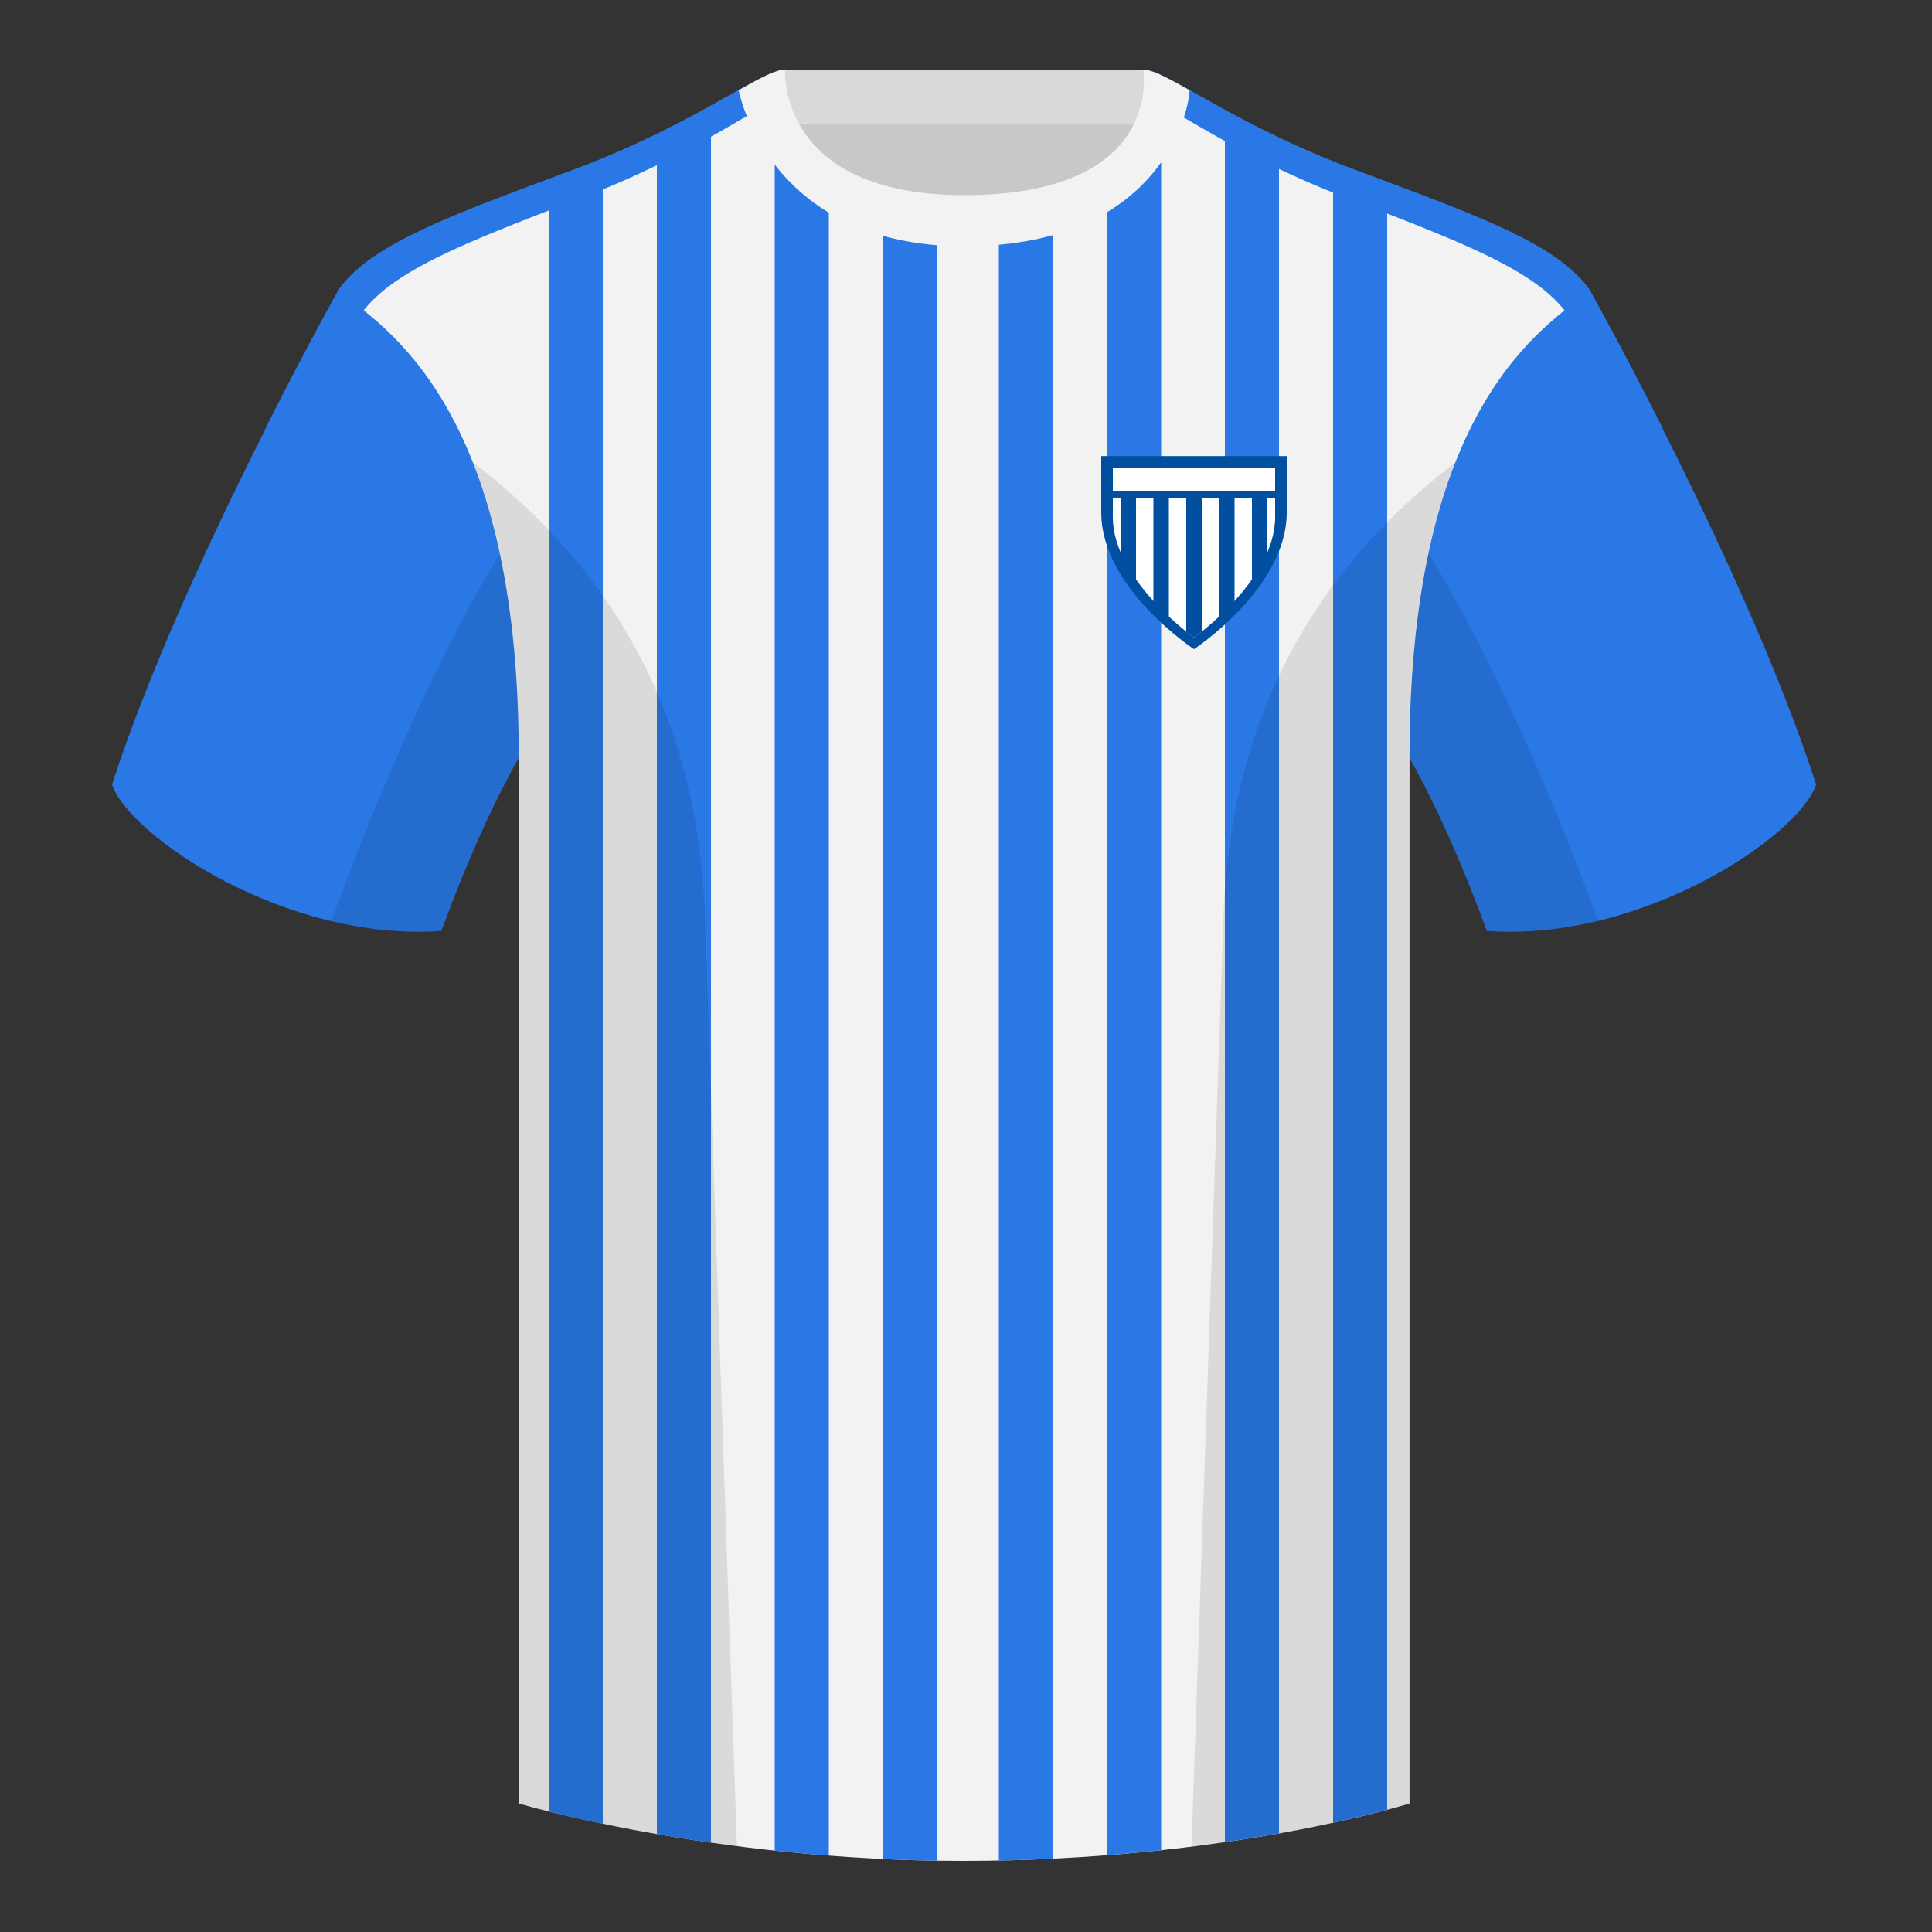
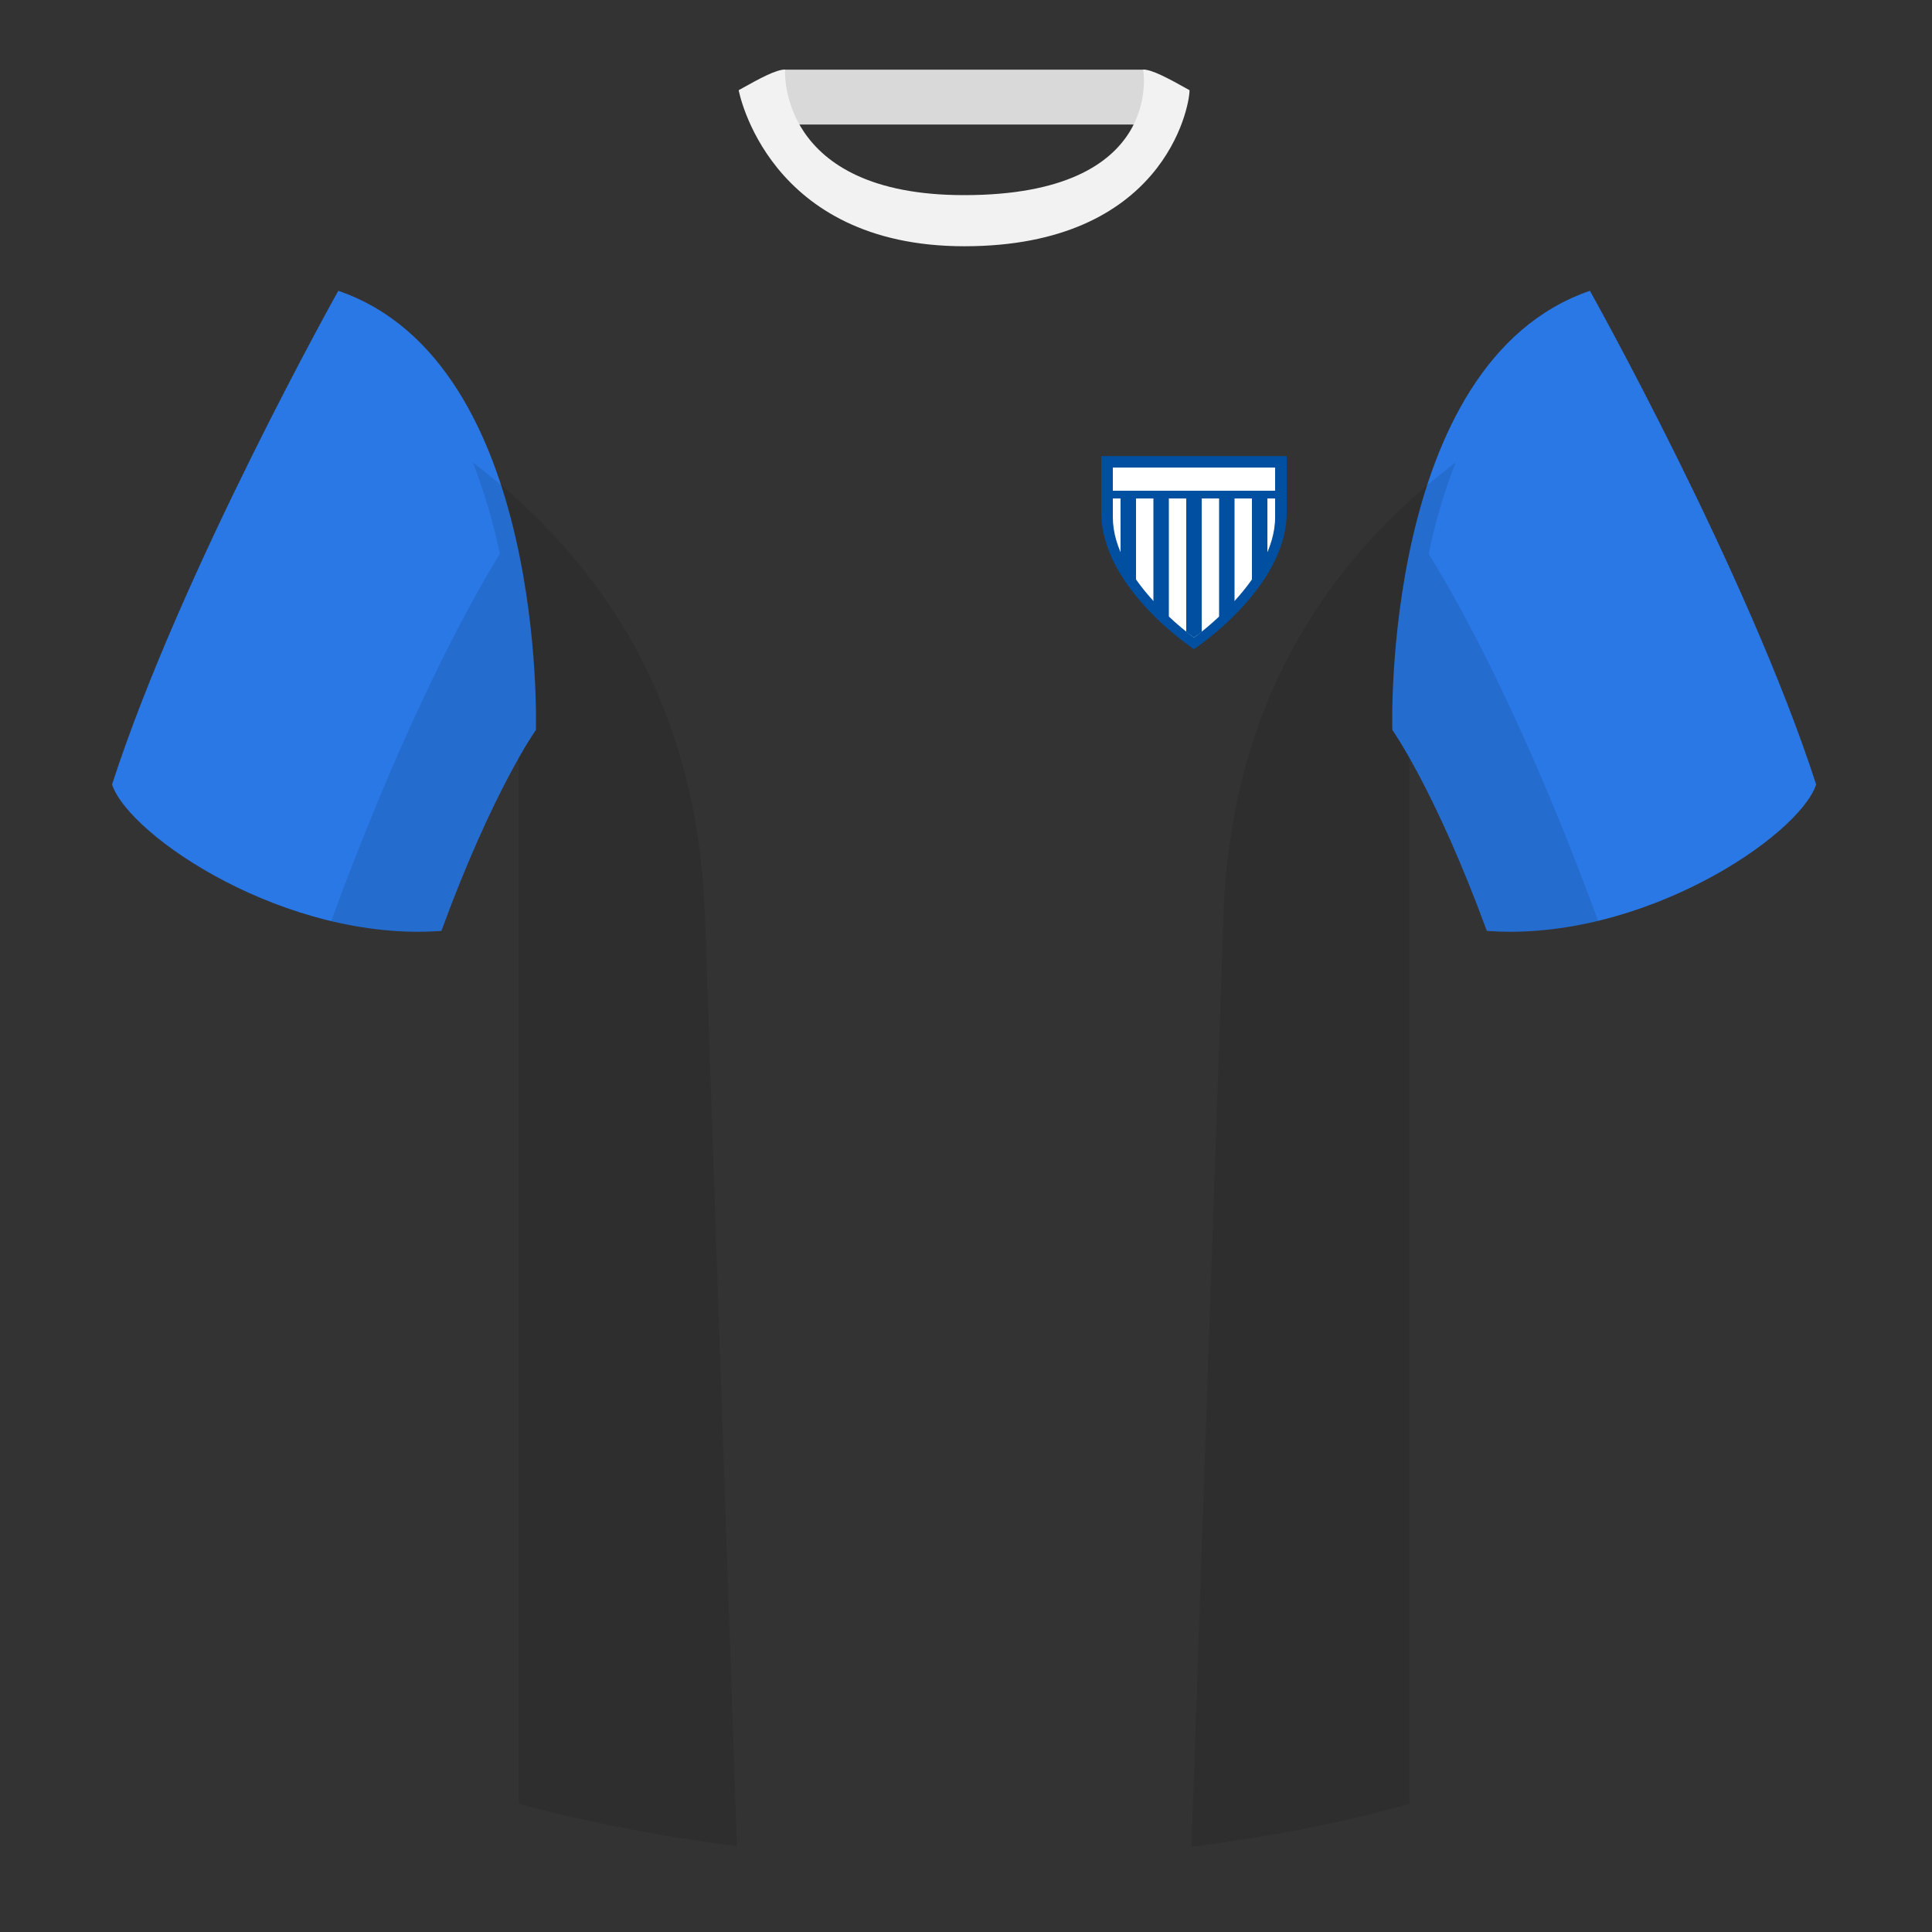
<svg xmlns="http://www.w3.org/2000/svg" width="500" height="500" viewBox="0 0 500 500" fill="none">
  <rect x="0" y="0" width="500" height="500" fill="#333333" stroke="none" />
-   <path fill-rule="evenodd" clip-rule="evenodd" d="M203 109.22h93.65v-87.3H203v87.3Z" fill="#C8C8C8" />
+   <path fill-rule="evenodd" clip-rule="evenodd" d="M203 109.22v-87.3H203v87.3Z" fill="#C8C8C8" />
  <path fill-rule="evenodd" clip-rule="evenodd" d="M202.86 32.23h93.46v-14.2h-93.46v14.2Z" fill="#D9D9D9" />
  <path fill-rule="evenodd" clip-rule="evenodd" d="M87.55 75.26S46.78 148.06 29 203.03c4.44 13.37 45.2 40.86 85.23 37.88 13.34-36.4 24.46-52 24.46-52s2.97-95.08-51.14-113.65ZM411.47 75.26s40.77 72.8 58.55 127.77c-4.44 13.37-45.2 40.86-85.23 37.88-13.34-36.4-24.46-52-24.46-52s-2.96-95.08 51.14-113.65Z" fill="#2978E6" />
-   <path fill-rule="evenodd" clip-rule="evenodd" d="M249.51 57.7c-50.08 0-47.8-39.47-48.74-39.14-7.52 2.62-24.13 14.94-52.44 25.5-31.87 11.88-52.63 19.31-60.78 31.2 11.11 8.91 46.7 28.97 46.7 120.34v271.14s49.65 14.86 114.88 14.86c68.93 0 115.65-14.86 115.65-14.86V195.6c0-91.37 35.58-111.43 46.7-120.34-8.16-11.89-28.92-19.32-60.79-31.2-28.36-10.58-44.98-22.92-52.48-25.51-.92-.32 4.18 39.15-48.7 39.15Z" fill="#F2F2F2" />
-   <path fill-rule="evenodd" clip-rule="evenodd" d="M228.5 54.75a62.02 62.02 0 0 0 14 2.68v424.12a444.5 444.5 0 0 1-14-.44V54.75Zm44-.32v426.6a483 483 0 0 1-14 .48V57.29c5.37-.53 10-1.52 14-2.86Zm-71.73-35.87c.62-.22-.16 16.98 13.73 28.65v433.03c-4.82-.37-9.5-.8-14-1.3V18.67l.27-.1Zm97.44-.01c.69.23 1.45.55 2.29.94v459.35c-4.48.48-9.15.92-14 1.3V46.57c13.05-11.65 11.11-28.23 11.71-28.02ZM184 27.42v449.46c-4.98-.71-9.66-1.46-14-2.22V34.74c5.3-2.59 9.96-5.08 14-7.32Zm133 449.34V28.5l1.56.85c3.7 2 7.83 4.14 12.44 6.34v438.8l-2.18.38c-3.7.64-7.64 1.27-11.82 1.88ZM156 41.03V472l-2.1-.44a359.26 359.26 0 0 1-11.9-2.74V46.41l6.33-2.35c2.66-1 5.21-2 7.67-3.02Zm189 .81c1.84.74 3.74 1.48 5.7 2.2l8.3 3.1v421.23l-1.91.5c-3.14.82-7.2 1.8-12.09 2.86V41.85Z" fill="#2978E6" />
-   <path fill-rule="evenodd" clip-rule="evenodd" d="M200.53 18.53c.18.63.3 3.36 1.13 7.1-7.52 3.04-23.34 14.84-49.94 25.11-30.81 11.89-50.87 19.32-58.75 31.2 0 0-7.81 14.5-17.95 35.25l-6.3-6.33a1035.12 1035.12 0 0 1 18.83-35.72c8.15-11.88 28.9-19.31 60.78-31.2 28-10.44 44.57-22.61 52.2-25.4ZM298.5 18.53c7.62 2.8 24.18 14.97 52.2 25.41 31.86 11.89 52.62 19.32 60.77 31.2 0 0 8.2 14.63 18.83 35.72l-6.3 6.33c-10.14-20.75-17.95-35.25-17.95-35.25-7.88-11.88-27.94-19.31-58.75-31.2-26.6-10.27-42.42-22.07-49.94-25.11.82-3.74.95-6.47 1.13-7.1Z" fill="#2978E6" />
  <path fill-rule="evenodd" clip-rule="evenodd" d="M307.85 23.34c-5.77-3.23-9.73-5.34-12-5.34 0 0 5.88 32.5-46.34 32.5-48.52 0-46.34-32.5-46.34-32.5-2.28 0-6.23 2.1-12 5.34 0 0 7.37 40.39 58.4 40.39 51.48 0 58.28-35.9 58.28-40.38Z" fill="#F2F2F2" />
  <path fill-rule="evenodd" clip-rule="evenodd" d="M413.58 238.32a93.76 93.76 0 0 1-28.8 2.6c-8.2-22.37-15.55-36.89-20-44.75v270.57s-21.1 6.71-55.87 11.12l-.55-.06 8.28-240.71c2.06-59.75 31.08-95.29 60.1-117.44a148.7 148.7 0 0 0-7 23.67c7.35 11.85 24.44 42.07 43.83 94.96l.01.04ZM190.72 477.8c-34.25-4.4-56.48-11.06-56.48-11.06V196.17c-4.46 7.87-11.81 22.38-20.01 44.75a93.6 93.6 0 0 1-28.51-2.53l.02-.1c19.38-52.84 36.3-83.06 43.6-94.94a148.53 148.53 0 0 0-7-23.7c29.02 22.15 58.05 57.69 60.1 117.44l8.28 240.7Z" fill="#000" fill-opacity=".1" />
  <path fill-rule="evenodd" clip-rule="evenodd" d="M285 118.04h48v14.57c0 19.64-24 35.39-24 35.39s-24-15.75-24-35.39v-14.57Z" fill="#004FA0" />
  <path fill-rule="evenodd" clip-rule="evenodd" d="M288 121h42v12.84c0 16.3-21 31.16-21 31.16s-21-14.87-21-31.16V121Z" fill="#fff" />
  <path fill="#004FA0" d="M287 127h44v2h-44z" />
  <path fill-rule="evenodd" clip-rule="evenodd" d="M311 127v36.54c-.65.5-1.32.98-2 1.46-.68-.48-1.35-.97-2-1.46V127h4Zm8.5 0v29.17a63.58 63.58 0 0 1-4 3.76V127h4Zm-17 0v32.93a63.84 63.84 0 0 1-4-3.77V127h4Zm25.5 0v16.76a34.27 34.27 0 0 1-4 7.09V127h4Zm-34 0v23.84a34.25 34.25 0 0 1-4-7.09V127h4Z" fill="#004FA0" />
</svg>